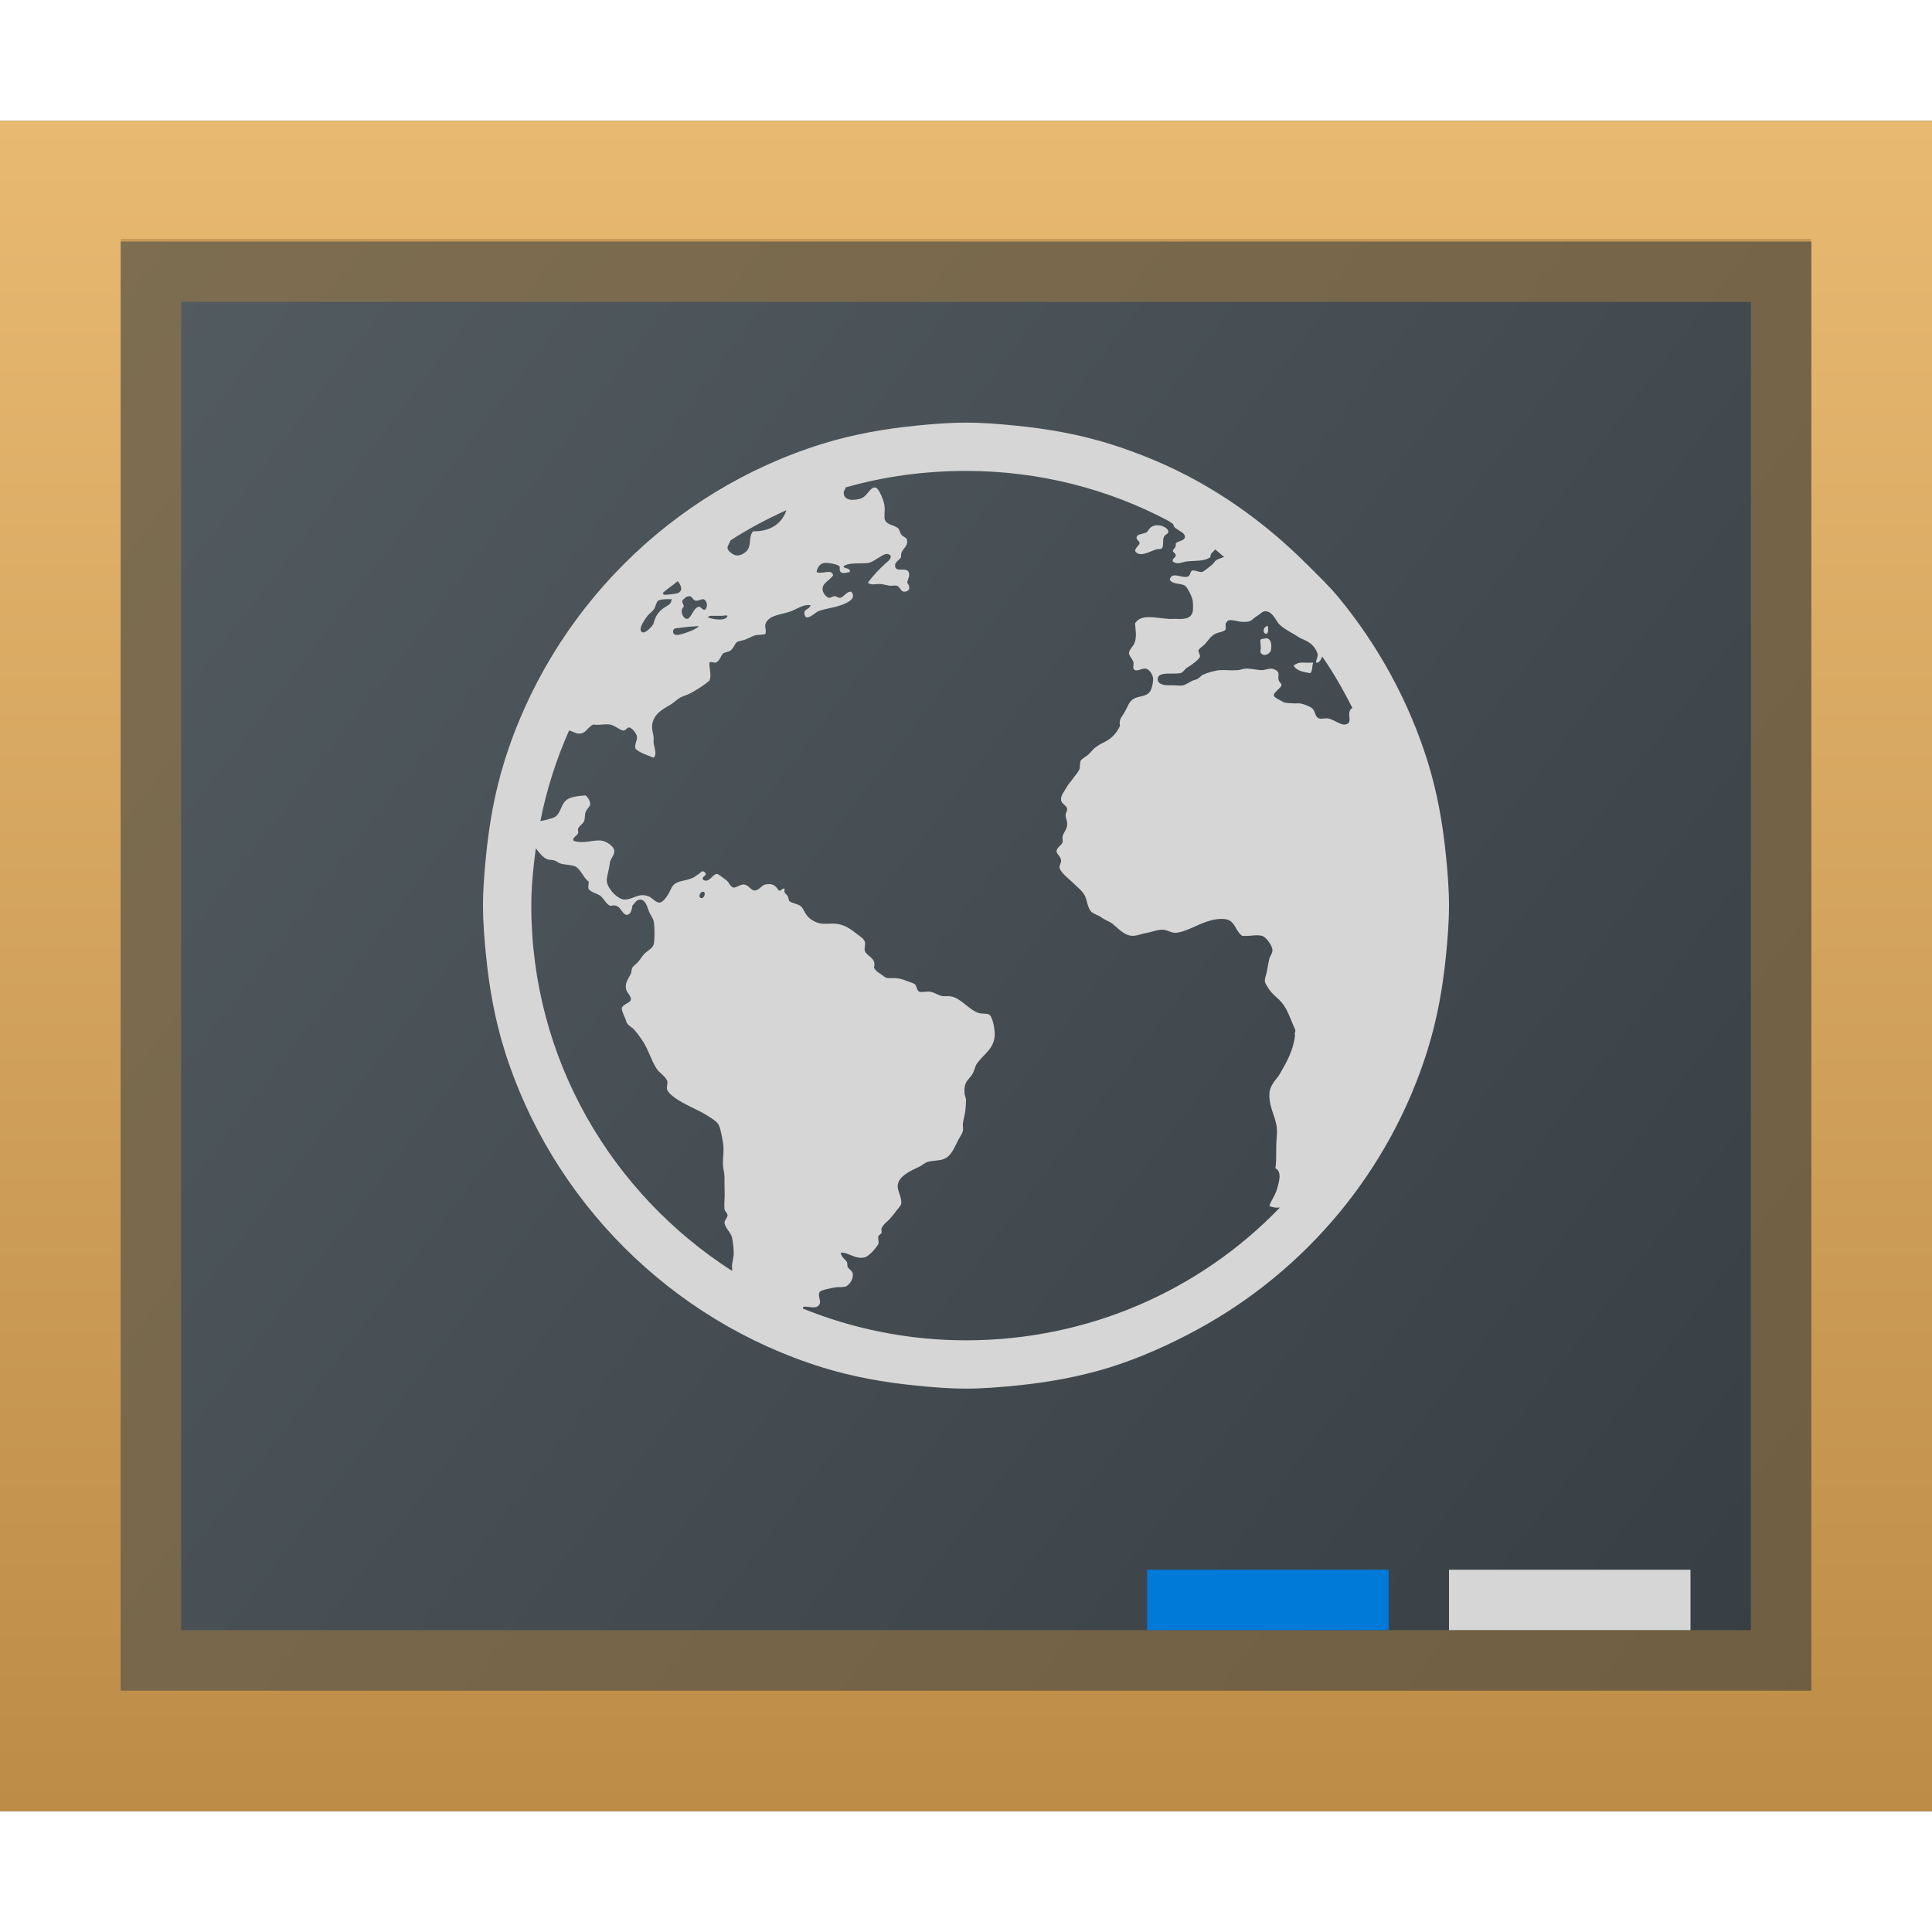
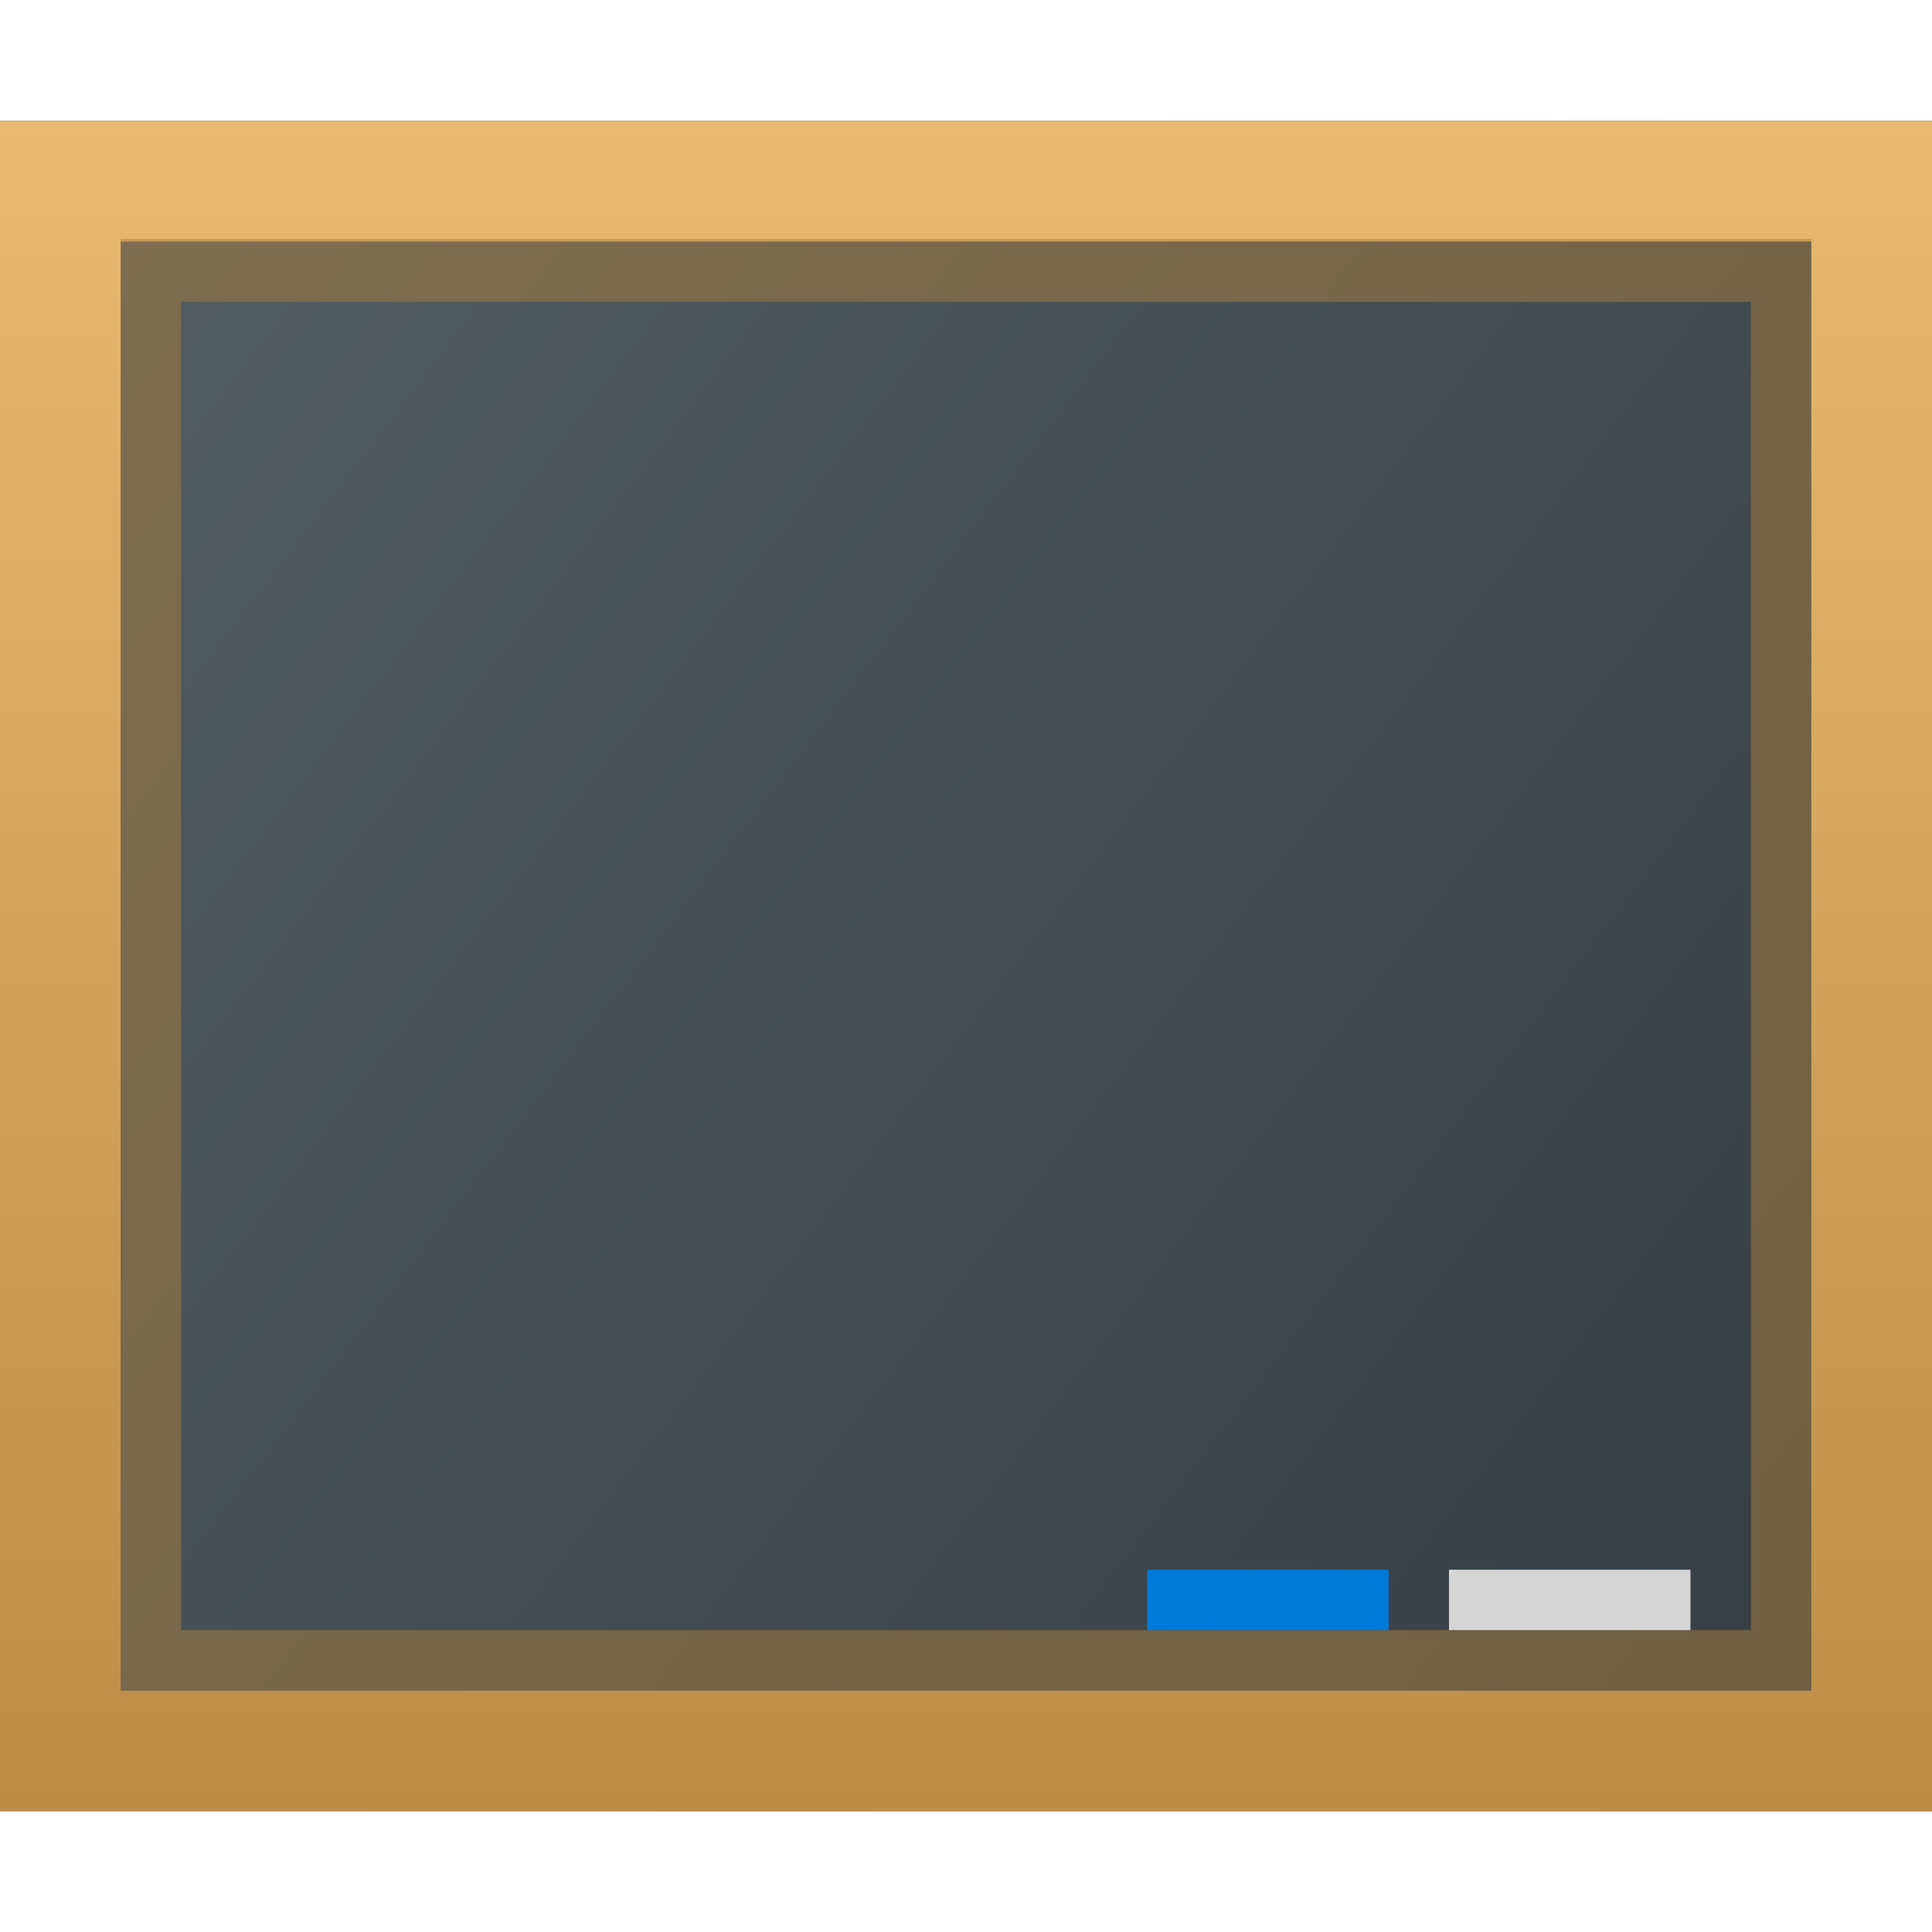
<svg xmlns="http://www.w3.org/2000/svg" xmlns:ns1="http://www.inkscape.org/namespaces/inkscape" xmlns:ns2="http://sodipodi.sourceforge.net/DTD/sodipodi-0.dtd" xmlns:xlink="http://www.w3.org/1999/xlink" width="32" height="32" id="svg5453" version="1.1" ns1:version="0.91 r13725" ns2:docname="geography_section.svg" viewBox="0 0 32 32">
  <defs id="defs5455">
    <linearGradient ns1:collect="always" id="linearGradient4273">
      <stop style="stop-color:#343b40;stop-opacity:1" offset="0" id="stop4275" />
      <stop style="stop-color:#555e63;stop-opacity:1" offset="1" id="stop4277" />
    </linearGradient>
    <linearGradient id="linearGradient4152-0" ns1:collect="always">
      <stop id="stop4154-0" offset="0" style="stop-color:#bd8d48;stop-opacity:1" />
      <stop id="stop4156-8" offset="1" style="stop-color:#e8b971;stop-opacity:1" />
    </linearGradient>
    <linearGradient ns1:collect="always" xlink:href="#linearGradient4273" id="linearGradient3085" gradientUnits="userSpaceOnUse" gradientTransform="matrix(0.667,0,0,0.7,128.191,165.139)" x1="434.571" y1="543.798" x2="384.571" y2="503.798" />
    <linearGradient ns1:collect="always" xlink:href="#linearGradient4152-0" id="linearGradient3087" gradientUnits="userSpaceOnUse" gradientTransform="matrix(0.667,0,0,0.7,384.571,514.998)" x1="24" y1="44" x2="24" y2="4" />
  </defs>
  <ns2:namedview id="base" pagecolor="#ffffff" bordercolor="#666666" borderopacity="1.0" ns1:pageopacity="0" ns1:pageshadow="2" ns1:zoom="15.999999" ns1:cx="23.206547" ns1:cy="15.621247" ns1:document-units="px" ns1:current-layer="layer1" showgrid="true" fit-margin-top="0" fit-margin-left="0" fit-margin-right="0" fit-margin-bottom="0" ns1:window-width="1876" ns1:window-height="1051" ns1:window-x="0" ns1:window-y="0" ns1:window-maximized="1" ns1:showpageshadow="false" borderlayer="true" showguides="true" ns1:snap-bbox="true">
    <ns1:grid type="xygrid" id="grid4063" />
    <ns2:guide position="4.2167969e-05,32" orientation="32,0" id="guide4625" />
    <ns2:guide position="4.2167969e-05,2.6367188e-05" orientation="0,32" id="guide4627" />
    <ns2:guide position="32,2.6367188e-05" orientation="-32,0" id="guide4629" />
    <ns2:guide position="32,32" orientation="0,-32" id="guide4631" />
    <ns2:guide position="2,30" orientation="28,0" id="guide4633" />
    <ns2:guide position="2,2" orientation="0,28" id="guide4635" />
    <ns2:guide position="30,17" orientation="-28,0" id="guide4637" />
    <ns2:guide position="30,30" orientation="0,-28" id="guide4639" />
    <ns2:guide position="9,24" orientation="14,0" id="guide4429" />
    <ns2:guide position="9,10" orientation="0,14" id="guide4431" />
    <ns2:guide position="23,10" orientation="-14,0" id="guide4433" />
    <ns2:guide position="23,24" orientation="0,-14" id="guide4435" />
  </ns2:namedview>
  <g ns1:label="Capa 1" ns1:groupmode="layer" id="layer1" transform="translate(-384.571,-515.798)">
    <rect style="fill:url(#linearGradient3085);fill-opacity:1;stroke:none;stroke-width:0.667" id="rect4567" width="32" height="28" x="384.571" y="517.798" />
    <path ns2:nodetypes="cccccccccccccccc" ns1:connector-curvature="0" style="fill:url(#linearGradient3087);fill-opacity:1;stroke:none;stroke-width:0.667" d="m 384.571,517.798 0,1.4 0,26.6 1.333,0 30.667,0 3e-5,-2.1 -3e-5,-24.5 0,-1.4 -1.333,0 -29.333,0 z m 2,2 28,0 0,24 -28,0 z" id="rect4778" />
    <path ns2:nodetypes="ccccccccccccc" ns1:connector-curvature="0" style="color:#000000;text-decoration:none;text-decoration-line:none;display:inline;overflow:visible;visibility:visible;fill:#aa7f41;fill-opacity:0.498;fill-rule:nonzero;stroke:none;stroke-width:0.667;enable-background:accumulate" d="m 386.571,519.753 0,24.045 0,0 28,0 0,0 0,-24.045 0,0 z m 1,1.045 26,0 0,22 -26,0 z" id="rect4553" />
    <rect style="color:#000000;text-decoration:none;text-decoration-line:none;display:inline;overflow:visible;visibility:visible;fill:#007ad9;fill-opacity:1;fill-rule:nonzero;stroke:none;stroke-width:0.667;enable-background:accumulate" id="rect4568" width="4" height="1" x="403.571" y="541.798" />
    <rect style="color:#000000;text-decoration:none;text-decoration-line:none;display:inline;overflow:visible;visibility:visible;fill:#d6d6d6;fill-opacity:1;fill-rule:nonzero;stroke:none;stroke-width:0.667;enable-background:accumulate" id="rect4570" width="4" height="1" x="408.571" y="541.798" />
-     <path style="color:#000000;fill:#d6d6d6;fill-opacity:1;fill-rule:nonzero" d="m 400.571,522.798 c -0.277,0 -0.555,0.023 -0.825,0.05 -0.539,0.054 -1.048,0.145 -1.55,0.3 -2.508,0.777 -4.498,2.767 -5.275,5.275 -0.155,0.502 -0.246,1.011 -0.3,1.55 -0.027,0.27 -0.05,0.548 -0.05,0.825 0,0.277 0.023,0.555 0.05,0.825 0.054,0.539 0.145,1.048 0.3,1.55 0.777,2.508 2.767,4.498 5.275,5.275 0.502,0.155 1.011,0.246 1.55,0.3 0.27,0.027 0.548,0.05 0.825,0.05 0.277,0 0.555,-0.023 0.825,-0.05 0.539,-0.054 1.048,-0.145 1.55,-0.3 0.501,-0.156 0.997,-0.379 1.45,-0.625 1.814,-0.983 3.204,-2.644 3.825,-4.65 0.155,-0.502 0.246,-1.011 0.3,-1.55 0.027,-0.27 0.05,-0.548 0.05,-0.825 0,-0.276 -0.023,-0.556 -0.05,-0.825 -0.054,-0.539 -0.145,-1.048 -0.3,-1.55 -0.311,-1.003 -0.824,-1.935 -1.475,-2.725 -0.163,-0.198 -0.344,-0.369 -0.525,-0.55 -0.723,-0.723 -1.567,-1.321 -2.525,-1.725 -0.239,-0.101 -0.499,-0.197 -0.75,-0.275 -0.502,-0.155 -1.011,-0.246 -1.55,-0.3 -0.27,-0.027 -0.548,-0.05 -0.825,-0.05 z m 0,0.8 c 1.211,0 2.349,0.297 3.35,0.825 0.026,0.014 0.049,0.036 0.075,0.05 0.02,0.027 0.014,0.055 0.05,0.075 0.026,0.015 0.05,0.037 0.075,0.05 0.042,0.023 0.084,0.059 0.075,0.1 -0.012,0.06 -0.109,0.056 -0.15,0.1 0.005,0.084 -0.028,0.068 -0.05,0.125 0.013,0.036 0.044,0.032 0.05,0.075 -0.007,0.046 -0.068,0.052 -0.05,0.1 0.079,0.061 0.151,0.009 0.225,0 0.163,-0.02 0.3,0.004 0.4,-0.075 -0.01,-0.062 0.049,-0.08 0.075,-0.125 0.053,0.037 0.098,0.086 0.15,0.125 -0.031,0.013 -0.097,0.032 -0.125,0.05 -0.041,0.028 -0.053,0.07 -0.1,0.1 -0.034,0.023 -0.115,0.1 -0.15,0.1 -0.042,0 -0.119,-0.035 -0.15,-0.025 -0.044,0.013 -0.026,0.083 -0.075,0.1 -0.096,0.035 -0.267,-0.094 -0.3,0.05 0.041,0.083 0.177,0.055 0.25,0.1 0.045,0.029 0.113,0.176 0.125,0.225 0.012,0.041 0.017,0.181 0,0.225 -0.045,0.116 -0.166,0.103 -0.3,0.1 -0.036,0 -0.067,0.004 -0.1,0 -0.225,-0.015 -0.448,-0.086 -0.55,0.075 0.007,0.124 0.028,0.192 0,0.3 -0.02,0.079 -0.104,0.132 -0.1,0.2 8.9e-4,0.035 0.066,0.102 0.075,0.15 0.005,0.026 -0.012,0.077 0,0.1 0.038,0.071 0.133,-0.012 0.2,0 0.064,0.009 0.125,0.104 0.125,0.175 0,0.051 -0.018,0.151 -0.05,0.2 -0.064,0.096 -0.183,0.072 -0.275,0.125 -0.076,0.044 -0.105,0.149 -0.15,0.225 -0.048,0.081 -0.094,0.109 -0.075,0.225 -0.065,0.129 -0.14,0.212 -0.275,0.275 -0.039,0.017 -0.089,0.049 -0.125,0.075 -0.029,0.02 -0.059,0.053 -0.1,0.1 -0.051,0.057 -0.122,0.081 -0.15,0.125 -0.02,0.034 -0.004,0.105 -0.025,0.15 -0.032,0.061 -0.084,0.114 -0.125,0.175 -0.019,0.029 -0.055,0.062 -0.075,0.1 -0.046,0.084 -0.109,0.151 -0.1,0.225 0.007,0.071 0.096,0.087 0.1,0.15 0.004,0.035 -0.026,0.062 -0.025,0.1 8.9e-4,0.055 0.021,0.081 0.025,0.125 0.009,0.108 -0.055,0.151 -0.075,0.225 -0.009,0.035 0.008,0.072 0,0.1 -0.017,0.054 -0.099,0.086 -0.1,0.15 -8.9e-4,0.045 0.071,0.086 0.075,0.15 0.004,0.044 -0.034,0.084 -0.025,0.125 0.016,0.079 0.164,0.189 0.225,0.25 0.083,0.083 0.164,0.138 0.2,0.225 0.031,0.074 0.043,0.195 0.1,0.25 0.042,0.041 0.121,0.058 0.175,0.1 0.051,0.039 0.121,0.058 0.175,0.1 0.089,0.07 0.209,0.21 0.35,0.2 0.074,-0.005 0.142,-0.036 0.225,-0.05 0.086,-0.015 0.188,-0.059 0.275,-0.05 0.067,0.007 0.13,0.054 0.2,0.05 0.073,-0.004 0.167,-0.039 0.25,-0.075 0.144,-0.062 0.366,-0.181 0.575,-0.15 0.16,0.023 0.163,0.204 0.275,0.275 0.128,0.012 0.223,-0.025 0.325,0 0.077,0.019 0.168,0.164 0.175,0.225 0.007,0.062 -0.041,0.111 -0.05,0.15 -0.02,0.084 -0.036,0.196 -0.05,0.25 -0.012,0.042 -0.026,0.083 -0.025,0.125 0,0.038 0.061,0.126 0.1,0.175 0.048,0.061 0.117,0.108 0.175,0.175 0.106,0.122 0.151,0.289 0.225,0.45 0.019,0.041 -0.017,0.049 0,0.1 -0.032,0.244 -0.115,0.405 -0.275,0.675 -0.076,0.087 -0.151,0.191 -0.15,0.3 -0.005,0.262 0.137,0.397 0.125,0.65 -0.026,0.34 8.9e-4,0.393 -0.025,0.575 0.115,0.058 0.058,0.229 0.025,0.35 -0.05,0.144 -0.097,0.179 -0.125,0.275 0.06,0.026 0.11,0.032 0.175,0.025 -1.31,1.362 -3.161,2.2 -5.2,2.2 -0.954,0 -1.866,-0.188 -2.7,-0.525 -0.004,-8e-4 0.003,-0.024 0,-0.025 0.076,-0.032 0.22,0.056 0.275,-0.05 0.028,-0.051 -0.036,-0.149 0,-0.2 0.026,-0.035 0.196,-0.066 0.25,-0.075 0.077,-0.013 0.156,0.003 0.2,-0.025 0.048,-0.031 0.109,-0.11 0.1,-0.2 -0.004,-0.042 -0.042,-0.062 -0.075,-0.1 -0.028,-0.032 -0.005,-0.071 -0.025,-0.1 -0.035,-0.051 -0.086,-0.076 -0.1,-0.15 0.105,-0.02 0.249,0.117 0.4,0.075 0.071,-0.02 0.192,-0.158 0.225,-0.225 0.009,-0.02 -0.012,-0.1 0,-0.125 0.013,-0.028 0.046,-0.036 0.05,-0.05 0.009,-0.039 -0.008,-0.05 0,-0.075 0.026,-0.074 0.106,-0.121 0.15,-0.175 0.034,-0.041 0.07,-0.083 0.1,-0.125 0.035,-0.045 0.052,-0.06 0.075,-0.1 0.022,-0.132 -0.082,-0.234 -0.05,-0.35 0.035,-0.131 0.223,-0.215 0.35,-0.275 0.044,-0.02 0.089,-0.062 0.125,-0.075 0.087,-0.031 0.194,-0.021 0.275,-0.05 0.137,-0.05 0.183,-0.2 0.25,-0.325 0.032,-0.058 0.069,-0.108 0.075,-0.15 0.005,-0.038 -0.007,-0.081 0,-0.125 0.007,-0.044 0.013,-0.077 0.025,-0.125 0.016,-0.062 0.025,-0.18 0.025,-0.25 0,-0.058 -0.024,-0.072 -0.025,-0.125 -0.009,-0.189 0.055,-0.197 0.125,-0.3 0.035,-0.051 0.05,-0.139 0.075,-0.175 0.118,-0.174 0.315,-0.26 0.3,-0.525 -0.005,-0.087 -0.036,-0.272 -0.1,-0.3 -0.036,-0.016 -0.121,-0.004 -0.175,-0.025 -0.172,-0.064 -0.296,-0.26 -0.475,-0.275 -0.038,-8.9e-4 -0.058,8.9e-4 -0.1,0 -0.07,-8.9e-4 -0.146,-0.066 -0.225,-0.075 -0.05,-0.005 -0.146,0.015 -0.175,0 -0.045,-0.022 -0.039,-0.1 -0.075,-0.125 -0.029,-0.02 -0.08,-0.034 -0.125,-0.05 -0.071,-0.028 -0.117,-0.044 -0.2,-0.05 -0.026,-8.9e-4 -0.096,0.004 -0.125,0 -0.045,-0.007 -0.083,-0.049 -0.125,-0.075 -0.052,-0.032 -0.078,-0.055 -0.1,-0.1 0.048,-0.157 -0.118,-0.183 -0.15,-0.275 -0.015,-0.042 0.015,-0.112 0,-0.15 -0.019,-0.054 -0.065,-0.08 -0.125,-0.125 -0.105,-0.082 -0.2,-0.156 -0.35,-0.175 -0.067,-0.007 -0.145,0.005 -0.225,0 -0.084,-0.005 -0.186,-0.052 -0.25,-0.125 -0.061,-0.071 -0.071,-0.142 -0.125,-0.175 -0.051,-0.032 -0.14,-0.042 -0.175,-0.075 -0.016,-0.015 -0.01,-0.042 -0.025,-0.075 -0.026,-0.052 -0.082,-0.061 -0.05,-0.125 -0.058,-0.029 -0.037,0.036 -0.1,0.025 -0.057,-0.08 -0.097,-0.125 -0.225,-0.1 -0.058,0.012 -0.107,0.099 -0.175,0.1 -0.057,8.9e-4 -0.101,-0.09 -0.175,-0.1 -0.057,-0.007 -0.136,0.059 -0.175,0.05 -0.062,-0.012 -0.068,-0.087 -0.125,-0.125 -0.042,-0.028 -0.127,-0.101 -0.15,-0.1 -0.073,8.9e-4 -0.125,0.154 -0.225,0.1 -0.05,-0.062 0.083,-0.067 0.025,-0.125 -0.044,-0.044 -0.065,8.8e-4 -0.1,0.025 -0.041,0.028 -0.08,0.059 -0.125,0.075 -0.1,0.038 -0.171,0.034 -0.25,0.075 -0.073,0.038 -0.083,0.101 -0.125,0.175 -0.034,0.061 -0.099,0.147 -0.15,0.15 -0.061,0.004 -0.12,-0.077 -0.175,-0.1 -0.167,-0.073 -0.262,0.049 -0.4,0.05 -0.128,8.9e-4 -0.306,-0.204 -0.3,-0.325 0.004,-0.074 0.041,-0.183 0.05,-0.275 0.007,-0.073 0.074,-0.133 0.075,-0.2 8.9e-4,-0.089 -0.142,-0.165 -0.2,-0.175 -0.137,-0.025 -0.319,0.061 -0.475,0 -0.029,-0.05 0.058,-0.077 0.075,-0.125 0.009,-0.028 -0.009,-0.044 0,-0.075 0.017,-0.046 0.078,-0.076 0.1,-0.125 0.016,-0.038 0.008,-0.103 0.025,-0.15 0.019,-0.052 0.07,-0.087 0.075,-0.125 0.005,-0.05 -0.036,-0.118 -0.075,-0.15 -0.121,0.007 -0.205,0.018 -0.275,0.05 -0.157,0.071 -0.116,0.276 -0.275,0.325 -0.054,0.017 -0.139,0.04 -0.2,0.05 0.103,-0.523 0.265,-1.024 0.475,-1.5 0.055,0.009 0.102,0.046 0.15,0.05 0.134,0.009 0.139,-0.092 0.25,-0.15 0.113,0.016 0.172,-0.012 0.275,0 0.07,0.007 0.17,0.096 0.225,0.1 0.046,8.9e-4 0.056,-0.057 0.1,-0.05 0.044,0.007 0.118,0.098 0.125,0.15 0.007,0.065 -0.044,0.127 -0.025,0.2 0.068,0.07 0.203,0.109 0.3,0.15 0.064,-0.052 0.009,-0.174 0,-0.25 -8.9e-4,-0.034 0.004,-0.07 0,-0.1 -0.007,-0.052 -0.025,-0.105 -0.025,-0.15 0,-0.208 0.16,-0.294 0.3,-0.375 0.06,-0.035 0.123,-0.099 0.175,-0.125 0.074,-0.036 0.114,-0.04 0.175,-0.075 0.111,-0.062 0.214,-0.129 0.3,-0.2 0.039,-0.095 -0.004,-0.207 0,-0.3 0.039,-0.025 0.058,0.004 0.1,0 0.067,-0.015 0.087,-0.112 0.125,-0.15 0.022,-0.022 0.099,-0.028 0.125,-0.05 0.067,-0.052 0.067,-0.127 0.125,-0.15 0.02,-0.007 0.068,-0.016 0.1,-0.025 0.044,-0.012 0.105,-0.05 0.175,-0.075 0.045,-0.016 0.158,-0.007 0.175,-0.025 0.022,-0.022 -0.005,-0.117 0,-0.15 0.035,-0.164 0.278,-0.17 0.425,-0.225 0.102,-0.039 0.212,-0.122 0.325,-0.1 -0.022,0.079 -0.119,0.056 -0.1,0.15 0.025,0.132 0.178,-0.031 0.225,-0.05 0.089,-0.038 0.259,-0.058 0.375,-0.1 0.102,-0.036 0.271,-0.107 0.175,-0.225 -0.08,-0.005 -0.105,0.071 -0.175,0.1 -0.048,0.007 -0.059,-0.022 -0.1,-0.025 -0.039,-8.9e-4 -0.061,0.032 -0.1,0.025 -0.039,-0.007 -0.094,-0.079 -0.1,-0.125 -0.016,-0.122 0.126,-0.16 0.175,-0.25 -0.034,-0.111 -0.182,-0.005 -0.275,-0.05 0.009,-0.065 0.048,-0.137 0.125,-0.15 0.062,-0.009 0.212,0.02 0.25,0.05 0.022,0.019 -0.008,0.07 0.025,0.1 0.038,0.034 0.101,0.007 0.15,0 0.017,-0.083 -0.115,-0.046 -0.1,-0.1 0.099,-0.064 0.279,-0.034 0.4,-0.05 0.07,-0.009 0.137,-0.067 0.2,-0.1 0.058,-0.034 0.114,-0.08 0.175,-0.025 0.017,0.06 -0.042,0.094 -0.075,0.125 -0.112,0.099 -0.213,0.21 -0.3,0.325 0.054,0.052 0.135,0.015 0.225,0.025 0.035,0.004 0.089,0.019 0.125,0.025 0.044,0.007 0.09,-0.007 0.125,0 0.061,0.015 0.064,0.1 0.125,0.1 0.099,0 0.107,-0.083 0.05,-0.15 0.017,-0.068 0.05,-0.127 0.025,-0.175 -0.045,-0.09 -0.216,0.015 -0.225,-0.1 -0.005,-0.073 0.074,-0.095 0.1,-0.15 -0.012,-0.14 0.115,-0.148 0.1,-0.275 -0.007,-0.052 -0.064,-0.051 -0.1,-0.1 -0.019,-0.026 -0.028,-0.081 -0.05,-0.1 -0.076,-0.064 -0.216,-0.053 -0.225,-0.175 -0.004,-0.073 0.009,-0.121 0,-0.2 -0.009,-0.074 -0.086,-0.285 -0.15,-0.3 -0.082,-0.017 -0.128,0.13 -0.225,0.175 -0.052,0.025 -0.146,0.035 -0.2,0.025 -0.035,-0.007 -0.096,-0.033 -0.1,-0.1 -0.004,-0.038 0.008,-0.052 0.025,-0.075 0.004,-0.005 -0.004,-0.019 0,-0.025 0.633,-0.182 1.309,-0.275 2,-0.275 z m -2.975,0.65 c -0.071,0.227 -0.276,0.357 -0.55,0.35 -0.067,0.064 -0.039,0.186 -0.075,0.275 -0.031,0.074 -0.126,0.131 -0.2,0.125 -0.054,-0.004 -0.15,-0.074 -0.15,-0.125 0,-0.042 0.04,-0.089 0.05,-0.125 0.294,-0.19 0.603,-0.354 0.925,-0.5 z m 6.125,0.25 c -0.027,0.004 -0.051,0.01 -0.075,0.025 -0.055,0.034 -0.058,0.084 -0.1,0.1 -0.06,0.022 -0.141,0.021 -0.15,0.075 -0.007,0.045 0.052,0.059 0.05,0.1 -0.022,0.054 -0.063,0.06 -0.075,0.125 0.074,0.121 0.258,8.9e-4 0.35,-0.025 0.041,-0.012 0.078,0.005 0.1,-0.025 0.025,-0.039 0.005,-0.12 0.025,-0.175 0.021,-0.061 0.082,-0.046 0.075,-0.1 -0.005,-0.054 -0.11,-0.109 -0.2,-0.1 z m -7.925,0.925 c 0.053,0.064 0.098,0.158 0,0.2 -0.015,0.007 -0.19,0.032 -0.225,0.025 -0.01,-8.9e-4 -0.015,-0.018 -0.025,-0.025 0.076,-0.074 0.17,-0.129 0.25,-0.2 z m 0.2,0.25 c 0.035,8.9e-4 0.059,0.072 0.1,0.075 0.039,0.004 0.102,-0.032 0.125,-0.025 0.061,0.016 0.083,0.13 0.025,0.175 -0.048,0.005 -0.065,-0.057 -0.1,-0.05 -0.099,0.017 -0.126,0.206 -0.2,0.2 -0.07,-0.007 -0.121,-0.149 -0.05,-0.2 8.9e-4,-0.044 -0.028,-0.057 -0.025,-0.1 0.022,-0.028 0.067,-0.079 0.125,-0.075 z m -0.325,0.05 c 0.02,0 0.018,-0.008 0.025,0 -0.009,0.077 -0.04,0.089 -0.1,0.125 -0.103,0.062 -0.167,0.141 -0.2,0.275 -0.009,0.039 -0.126,0.16 -0.175,0.15 -0.115,-0.025 0.049,-0.242 0.075,-0.275 0.029,-0.036 0.067,-0.059 0.1,-0.1 0.034,-0.041 0.043,-0.127 0.075,-0.15 0.035,-0.025 0.139,-0.028 0.2,-0.025 z m 9.85,0.2 c 0.115,-0.007 0.173,0.13 0.225,0.2 0.044,0.057 0.179,0.136 0.25,0.175 0.041,0.022 0.08,0.055 0.125,0.075 0.047,0.021 0.119,0.049 0.175,0.1 0.056,0.051 0.098,0.128 0.1,0.175 8.8e-4,0.046 -0.032,0.081 -0.025,0.125 0.05,0.008 0.076,-0.043 0.1,-0.1 0.189,0.269 0.349,0.556 0.5,0.85 -0.031,0.019 -0.044,0.038 -0.05,0.075 -0.015,0.082 0.047,0.185 -0.075,0.2 -0.077,0.009 -0.169,-0.077 -0.275,-0.1 -0.044,-0.009 -0.115,0.012 -0.15,0 -0.08,-0.028 -0.057,-0.127 -0.125,-0.175 -0.039,-0.028 -0.137,-0.068 -0.2,-0.075 -0.039,-0.004 -0.059,0.005 -0.1,0 -0.05,-0.005 -0.134,-3e-4 -0.175,-0.025 -0.039,-0.025 -0.14,-0.067 -0.15,-0.1 -0.016,-0.054 0.122,-0.13 0.125,-0.175 0.004,-0.035 -0.043,-0.048 -0.05,-0.1 -0.005,-0.032 0.007,-0.08 0,-0.1 -0.009,-0.038 -0.065,-0.074 -0.125,-0.075 -0.052,0 -0.105,0.025 -0.15,0.025 -0.064,8.9e-4 -0.195,-0.032 -0.275,-0.025 -0.048,0.004 -0.08,0.022 -0.125,0.025 -0.127,0.009 -0.201,-0.007 -0.3,0 -0.071,0.004 -0.208,0.044 -0.275,0.075 -0.034,0.016 -0.056,0.053 -0.1,0.075 -0.02,0.009 -0.049,0.013 -0.075,0.025 -0.041,0.019 -0.111,0.065 -0.15,0.075 -0.057,0.015 -0.122,-0.004 -0.225,0 -0.074,0.004 -0.199,-0.01 -0.2,-0.1 -8.9e-4,-0.135 0.247,-0.077 0.375,-0.1 0.048,-0.009 0.067,-0.067 0.125,-0.1 0.028,-0.016 0.049,-0.033 0.075,-0.05 0.044,-0.031 0.118,-0.09 0.125,-0.125 0.005,-0.032 -0.029,-0.077 -0.025,-0.1 0.005,-0.031 0.061,-0.061 0.1,-0.1 0.061,-0.061 0.099,-0.136 0.175,-0.175 0.051,-0.028 0.152,-0.034 0.175,-0.075 0.005,-0.046 -8.9e-4,-0.058 0,-0.1 0.032,-0.029 0.024,-0.044 0.05,-0.05 0.079,-0.017 0.158,0.029 0.25,0.025 0.039,-8.9e-4 0.083,0.004 0.125,-0.025 0.035,-0.023 0.065,-0.058 0.1,-0.075 0.038,-0.02 0.078,-0.072 0.125,-0.075 z m -9.175,0.075 c 0.019,-0.004 0.052,0.003 0.075,0 0.034,-8.9e-4 0.064,0 0.1,0 0.036,0 0.086,-0.015 0.1,0 -0.023,0.096 -0.249,0.06 -0.325,0.025 8.8e-4,-0.018 0.031,-0.022 0.05,-0.025 z m -0.275,0.175 c 0.025,0 0.049,-0.009 0.075,0 -0.067,0.057 -0.159,0.089 -0.275,0.125 -0.055,0.017 -0.14,0.036 -0.15,-0.025 -0.012,-0.076 0.051,-0.068 0.1,-0.075 0.064,-0.007 0.176,-0.024 0.25,-0.025 z m 9.475,0 c -0.048,0.016 -0.071,0.112 0,0.125 0.034,-0.02 0.034,-0.064 0.025,-0.125 -0.019,-0.02 -0.01,-0.005 -0.025,0 z m -0.025,0.2 c -0.023,0.007 -0.05,-8.8e-4 -0.075,0.025 8.9e-4,0.082 0.016,0.129 0,0.2 0.046,0.09 0.152,0.036 0.175,-0.025 0.028,-0.151 -0.03,-0.219 -0.1,-0.2 z m 0.625,0.4 c -0.064,-0.004 -0.112,0.02 -0.15,0.05 0.054,0.087 0.154,0.103 0.275,0.125 0.043,-0.032 0.03,-0.12 0.05,-0.175 -0.052,0 -0.086,0.004 -0.15,0 l -0.025,0 z m -12.7,3.075 c 0.051,0.065 0.106,0.141 0.175,0.175 0.036,0.019 0.079,0.015 0.125,0.025 0.038,0.007 0.064,0.038 0.1,0.05 0.077,0.026 0.189,0.022 0.25,0.05 0.093,0.041 0.145,0.203 0.225,0.25 0.004,0.046 -0.015,0.09 0,0.125 0.038,0.051 0.114,0.067 0.175,0.1 0.074,0.041 0.105,0.143 0.175,0.175 0.025,0.009 0.062,-0.012 0.1,0 0.096,0.029 0.117,0.175 0.2,0.15 0.054,-0.016 0.066,-0.098 0.075,-0.15 0.036,-0.039 0.068,-0.1 0.125,-0.1 0.09,-8.9e-4 0.117,0.111 0.15,0.2 0.019,0.05 0.062,0.098 0.075,0.15 0.022,0.09 0.019,0.346 0,0.4 -0.023,0.067 -0.12,0.102 -0.175,0.175 -0.026,0.035 -0.055,0.077 -0.075,0.1 -0.035,0.044 -0.074,0.061 -0.1,0.1 -0.015,0.022 -0.012,0.07 -0.025,0.1 -0.044,0.093 -0.111,0.163 -0.075,0.275 0.015,0.045 0.075,0.096 0.075,0.15 0,0.064 -0.14,0.08 -0.15,0.15 -0.007,0.051 0.059,0.157 0.075,0.225 0.012,0.051 0.094,0.091 0.125,0.125 0.051,0.057 0.103,0.127 0.15,0.2 0.092,0.141 0.135,0.312 0.225,0.45 0.048,0.071 0.143,0.124 0.175,0.2 0.016,0.038 -0.015,0.115 0,0.15 0.052,0.118 0.307,0.242 0.425,0.3 0.055,0.028 0.099,0.046 0.15,0.075 0.077,0.044 0.236,0.132 0.275,0.2 0.035,0.061 0.058,0.203 0.075,0.3 0.022,0.128 -0.005,0.237 0,0.375 0.004,0.076 0.025,0.124 0.025,0.2 0,0.026 8.9e-4,0.074 0,0.1 -8.9e-4,0.09 0.007,0.183 0,0.275 -0.004,0.05 -0.004,0.108 0,0.15 0.004,0.045 0.047,0.061 0.05,0.1 0.004,0.042 -0.054,0.091 -0.05,0.125 0.009,0.091 0.108,0.166 0.125,0.25 0.015,0.067 0.034,0.22 0.025,0.3 -0.005,0.042 -0.019,0.103 -0.025,0.15 -0.004,0.036 0.005,0.067 0,0.1 -1.993,-1.28 -3.325,-3.505 -3.325,-6.05 0,-0.326 0.033,-0.635 0.075,-0.95 z m 2.75,0.725 c 0.07,-0.032 0.057,0.091 0,0.1 -0.054,0.007 -0.052,-0.075 0,-0.1 z" id="path26" ns1:connector-curvature="0" />
  </g>
</svg>